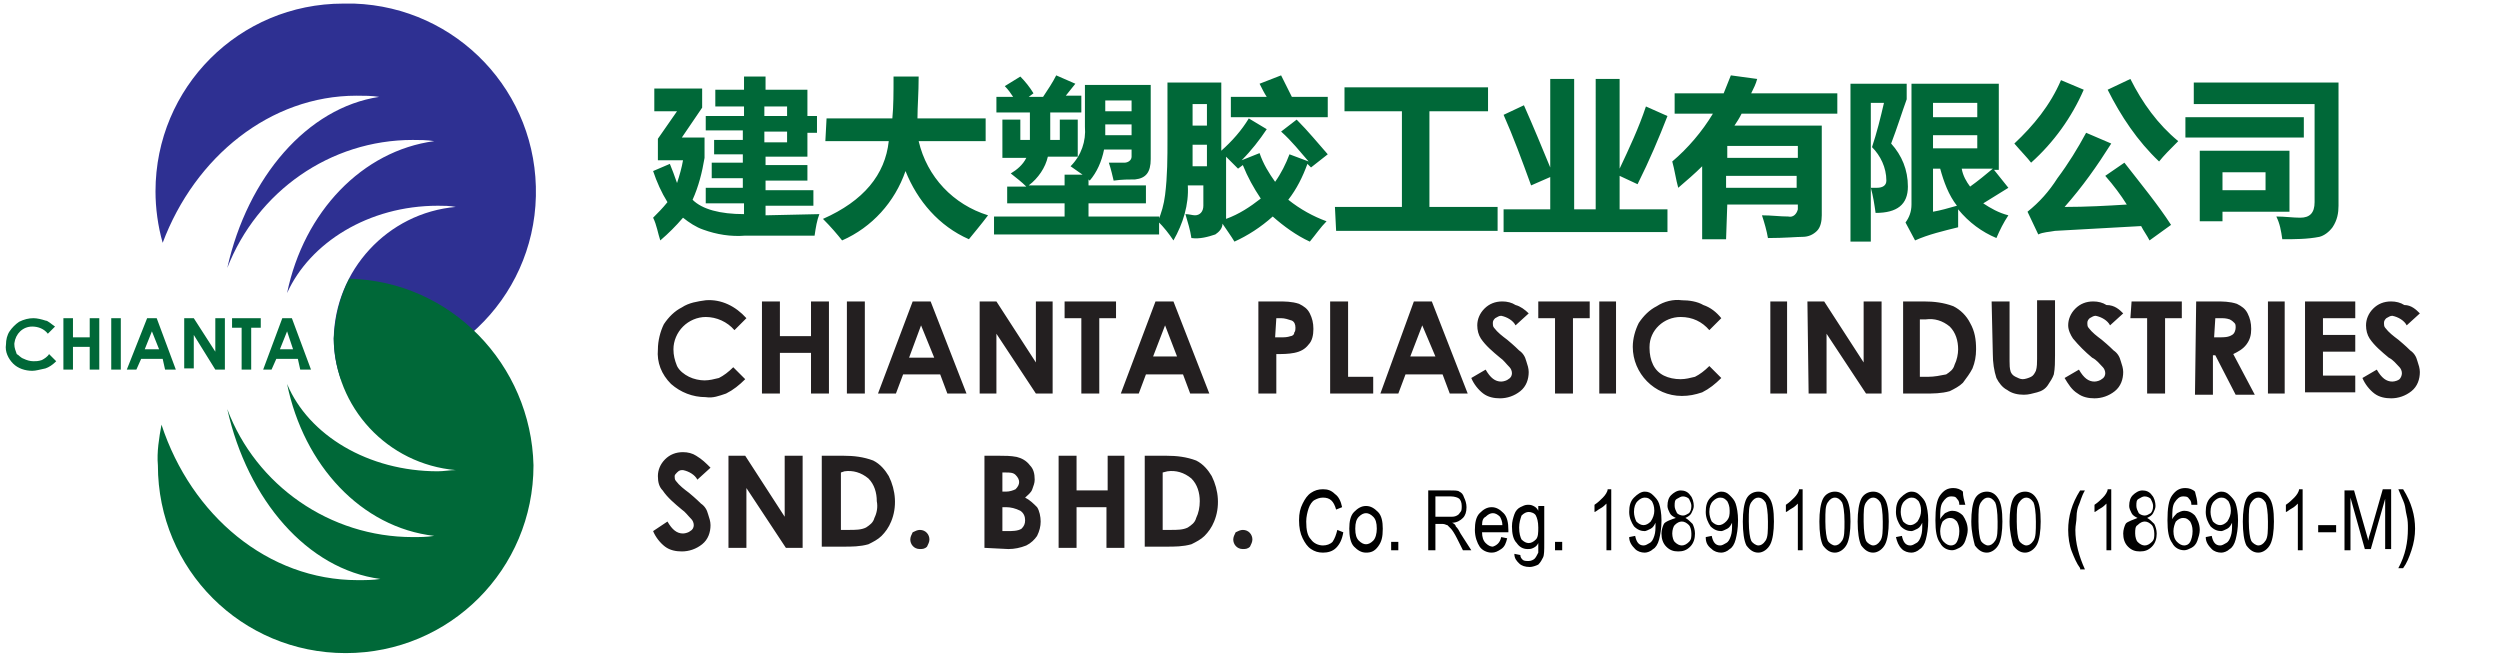
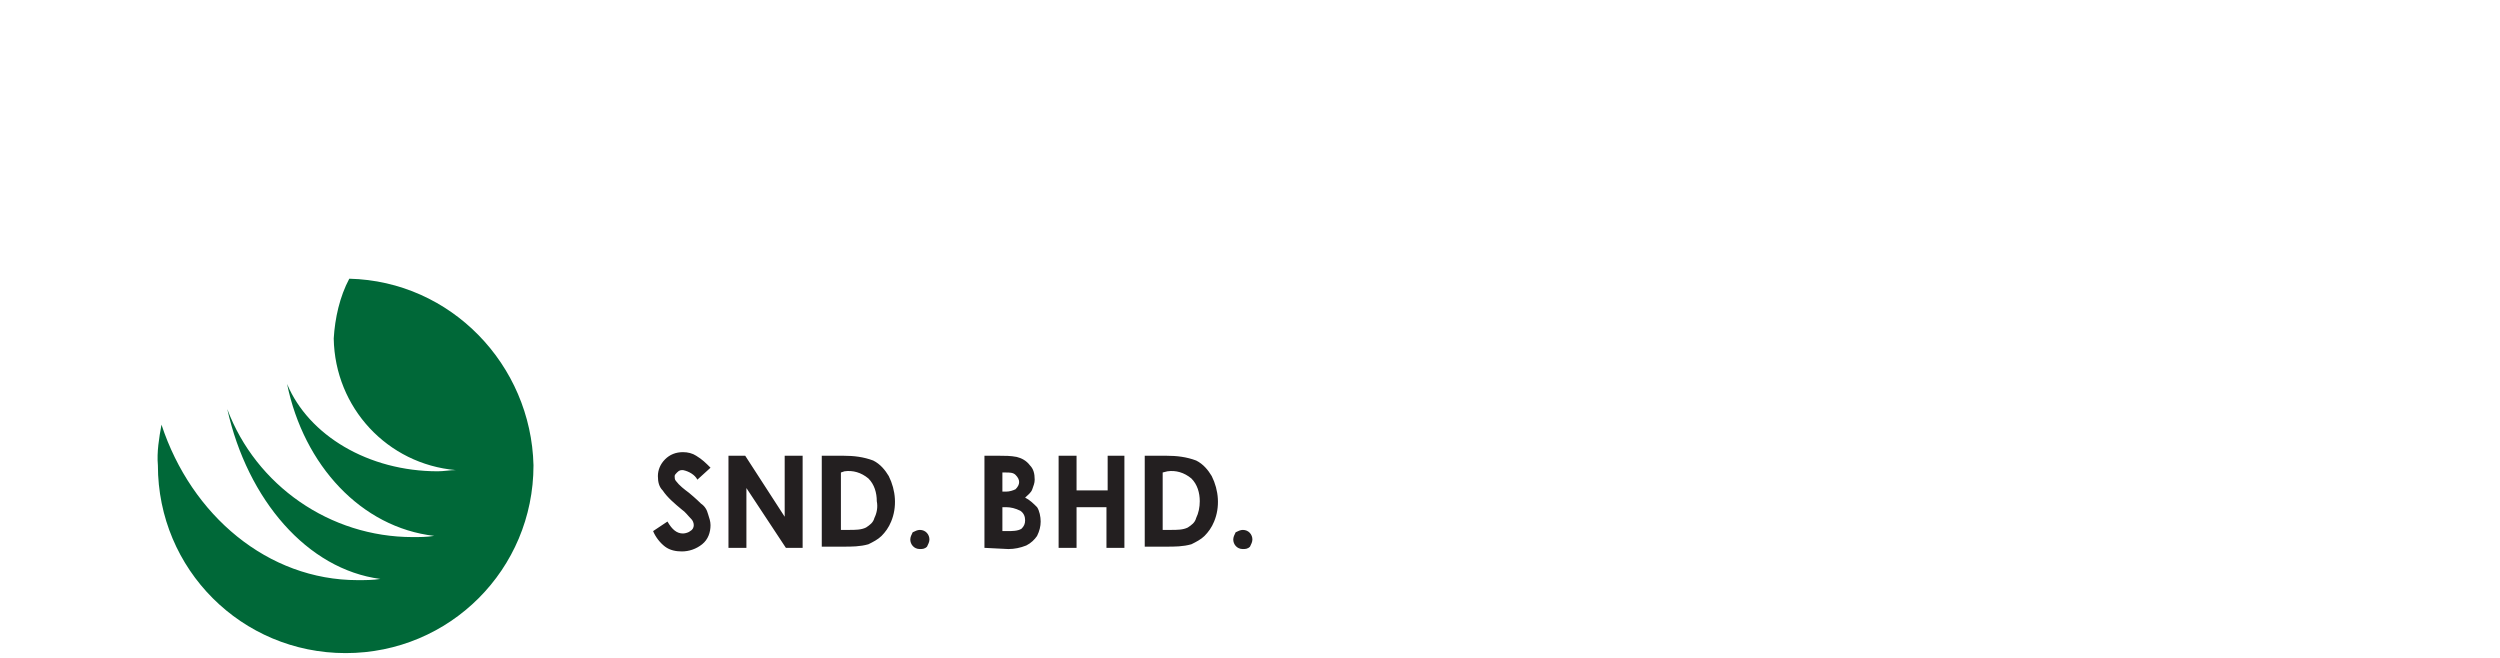
<svg xmlns="http://www.w3.org/2000/svg" version="1.1" id="Layer_1" x="0px" y="0px" viewBox="0 0 209 55" style="enable-background:new 0 0 209 55;" xml:space="preserve">
  <style type="text/css">
	.st0{fill:#231F20;}
	.st1{fill:#006838;}
	.st2{fill:#2E3092;}
</style>
  <g id="Chianta">
-     <path class="st0" d="M62.4,26.6l-1,1c-0.6-0.7-1.5-1.1-2.4-1.1c-0.7,0-1.4,0.3-1.9,0.8c-0.5,0.5-0.8,1.2-0.8,1.9   c0,0.5,0.1,0.9,0.3,1.4c0.2,0.4,0.6,0.7,1,0.9c0.4,0.2,0.9,0.3,1.3,0.3c0.4,0,0.8-0.1,1.2-0.2c0.4-0.2,0.8-0.5,1.2-0.9l1,1   c-0.5,0.5-1,0.9-1.6,1.2c-0.6,0.2-1.1,0.4-1.7,0.3c-1.1,0-2.1-0.4-2.9-1.1c-0.8-0.8-1.2-1.8-1.1-2.9c0-0.7,0.2-1.5,0.5-2.1   c0.4-0.6,0.9-1.1,1.5-1.4c0.6-0.4,1.3-0.5,2-0.6C60.3,25,61.5,25.6,62.4,26.6L62.4,26.6z M63.7,25.2h1.5v2.9h2.6v-2.9h1.5v7.7h-1.5   v-3.4h-2.6v3.4h-1.5V25.2z M70.8,25.2h1.5v7.7h-1.5V25.2z M76.3,25.2h1.5l3,7.7h-1.6l-0.6-1.6h-3.1l-0.6,1.6h-1.5L76.3,25.2z    M77,27.2l-1,2.7h2.1L77,27.2z M81.9,25.2h1.4l3.3,5.1v-5.1H88v7.7h-1.4l-3.3-5v5h-1.4V25.2z M89,25.2h4.3v1.4h-1.4v6.3h-1.5v-6.3   H89L89,25.2z M96.6,25.2h1.5l3,7.7h-1.6l-0.6-1.6h-3.1l-0.6,1.6h-1.5L96.6,25.2z M97.4,27.2l-1,2.6h2L97.4,27.2z M105.2,25.2h1.6   c0.6,0,1.2,0,1.8,0.2c0.4,0.2,0.7,0.4,0.9,0.8c0.2,0.4,0.3,0.8,0.3,1.3c0,0.5-0.1,1-0.4,1.3c-0.3,0.4-0.7,0.6-1.2,0.7   c-0.5,0.1-1,0.1-1.5,0.1v3.3h-1.5V25.2z M106.6,28.2h0.5c0.3,0,0.5,0,0.8-0.1c0.1,0,0.3-0.1,0.3-0.3c0.1-0.1,0.1-0.3,0.1-0.4   c0-0.3-0.1-0.5-0.3-0.6c-0.3-0.1-0.6-0.2-0.9-0.2h-0.4L106.6,28.2z M111.2,25.2h1.5v6.3h2.1v1.4h-3.6V25.2z M118.2,25.2h1.5l3,7.7   h-1.5l-0.6-1.6h-3.1l-0.6,1.6h-1.5L118.2,25.2z M118.9,27.2l-1,2.6h2.1L118.9,27.2z M127.8,26.2l-1.1,1c-0.2-0.4-0.7-0.7-1.2-0.8   c-0.2,0-0.3,0.1-0.5,0.2c-0.1,0.1-0.2,0.2-0.2,0.4c0,0.1,0,0.3,0.1,0.4c0.3,0.4,0.7,0.7,1.1,1c0.6,0.5,0.9,0.8,1,0.9   c0.3,0.2,0.5,0.5,0.6,0.9c0.1,0.3,0.2,0.6,0.2,0.9c0,0.6-0.2,1.2-0.7,1.6c-0.5,0.4-1.1,0.6-1.7,0.6c-0.5,0-1-0.1-1.4-0.4   c-0.4-0.3-0.8-0.8-1-1.3l1.2-0.7c0.4,0.7,0.8,1,1.3,1c0.2,0,0.5-0.1,0.6-0.2c0.2-0.1,0.3-0.3,0.3-0.5c0-0.2-0.1-0.4-0.2-0.5   c-0.3-0.3-0.5-0.6-0.8-0.8c-0.6-0.5-1.2-1-1.6-1.6c-0.2-0.3-0.3-0.7-0.3-1.1c0-0.5,0.2-1,0.6-1.4c0.4-0.4,0.9-0.6,1.5-0.6   c0.4,0,0.8,0.1,1.1,0.3C127.1,25.6,127.5,25.9,127.8,26.2L127.8,26.2z M128.6,25.2h4.3v1.4h-1.4v6.3H130v-6.3h-1.4L128.6,25.2z    M133.7,25.2h1.4v7.7h-1.4V25.2z M143.9,26.6l-1,1c-0.6-0.7-1.4-1.1-2.4-1.1c-1.4,0-2.6,1.1-2.6,2.5c0,0,0,0,0,0.1   c0,0.5,0.1,1,0.3,1.4c0.2,0.4,0.5,0.7,0.9,0.9c0.4,0.2,0.9,0.3,1.4,0.3c0.4,0,0.8-0.1,1.2-0.2c0.4-0.2,0.8-0.5,1.2-0.9l1,1   c-0.5,0.5-1,0.9-1.6,1.2c-0.6,0.2-1.1,0.3-1.7,0.3c-2.3,0-4.1-1.9-4.1-4.1c0-0.7,0.2-1.4,0.5-2c0.4-0.6,0.9-1.1,1.5-1.4   c0.6-0.4,1.4-0.6,2.1-0.5c0.6,0,1.3,0.1,1.8,0.4C143,25.7,143.5,26.1,143.9,26.6L143.9,26.6z M148,25.2h1.4v7.7h-1.4L148,25.2z    M151.1,25.2h1.4l3.3,5.1v-5.1h1.5v7.7H156l-3.3-5v5h-1.5L151.1,25.2z M159.1,25.2h1.7c0.9,0,1.7,0.1,2.5,0.4   c0.6,0.3,1.1,0.8,1.4,1.4c0.4,0.7,0.5,1.4,0.5,2.2c0,0.6-0.1,1.1-0.3,1.6c-0.2,0.4-0.5,0.8-0.8,1.2c-0.3,0.3-0.7,0.5-1.1,0.7   c-0.7,0.2-1.4,0.2-2.1,0.2h-1.8L159.1,25.2z M160.5,26.6v4.9h0.7c0.5,0,1-0.1,1.5-0.2c0.3-0.2,0.6-0.4,0.7-0.8   c0.2-0.4,0.3-0.9,0.3-1.3c0-0.7-0.2-1.4-0.7-1.9c-0.6-0.5-1.3-0.7-2-0.6H160.5z M166.5,25.2h1.5v5c0,0.3,0,0.6,0.1,0.9   c0.1,0.2,0.2,0.3,0.4,0.4c0.2,0.1,0.4,0.2,0.6,0.2c0.2,0,0.5-0.1,0.7-0.2c0.2-0.1,0.3-0.3,0.4-0.5c0.1-0.3,0.1-0.7,0.1-1v-4.9h1.5   v4.6c0,0.5,0,1.1-0.1,1.6c-0.1,0.3-0.3,0.6-0.5,0.9c-0.2,0.3-0.5,0.5-0.9,0.6c-0.4,0.1-0.7,0.2-1.1,0.2c-0.5,0-1-0.1-1.4-0.4   c-0.4-0.2-0.7-0.6-0.9-1c-0.2-0.6-0.3-1.3-0.3-2L166.5,25.2z M177.5,26.2l-1.1,1c-0.2-0.4-0.7-0.7-1.2-0.8c-0.2,0-0.3,0.1-0.5,0.2   c-0.1,0.1-0.2,0.2-0.2,0.4c0,0.1,0,0.3,0.1,0.4c0.3,0.4,0.7,0.7,1.1,1c0.6,0.5,0.9,0.8,1,0.9c0.3,0.2,0.5,0.5,0.6,0.9   c0.1,0.3,0.2,0.6,0.2,0.9c0,0.6-0.2,1.2-0.7,1.6c-0.5,0.4-1.1,0.6-1.7,0.6c-0.5,0-1-0.1-1.4-0.4c-0.5-0.3-0.8-0.8-1.1-1.3l1.2-0.7   c0.4,0.7,0.8,1,1.3,1c0.2,0,0.5-0.1,0.6-0.2c0.2-0.1,0.3-0.3,0.3-0.5c0-0.2-0.1-0.4-0.2-0.5c-0.3-0.3-0.5-0.6-0.9-0.8   c-0.6-0.5-1.1-1-1.6-1.6c-0.2-0.3-0.4-0.7-0.4-1.1c0-0.5,0.2-1,0.6-1.4c0.4-0.4,0.9-0.6,1.5-0.6c0.4,0,0.8,0.1,1.1,0.3   C176.8,25.5,177.2,25.9,177.5,26.2L177.5,26.2z M178.2,25.2h4.2v1.4h-1.4v6.3h-1.5v-6.3h-1.4L178.2,25.2z M183.6,25.2h1.6   c0.6,0,1.2,0,1.8,0.2c0.4,0.2,0.7,0.4,0.9,0.8c0.2,0.4,0.3,0.8,0.3,1.3c0,0.5-0.1,0.9-0.4,1.3c-0.3,0.4-0.7,0.6-1.1,0.8l1.8,3.4   h-1.6l-1.7-3.3H185v3.3h-1.5L183.6,25.2z M185.1,28.2h0.5c0.3,0,0.7,0,1-0.2c0.2-0.1,0.3-0.4,0.3-0.6c0-0.2,0-0.3-0.1-0.4   c-0.1-0.1-0.2-0.2-0.4-0.3c-0.3-0.1-0.5-0.1-0.8-0.1h-0.4L185.1,28.2z M189.6,25.2h1.4v7.7h-1.4V25.2z M192.7,25.2h4.2v1.4h-2.7V28   h2.7v1.4h-2.7v2h2.7v1.4h-4.2V25.2z M202.3,26.2l-1.1,1c-0.2-0.4-0.7-0.7-1.2-0.8c-0.2,0-0.3,0.1-0.5,0.2c-0.1,0.1-0.2,0.2-0.2,0.4   c0,0.1,0,0.3,0.1,0.4c0.3,0.4,0.7,0.7,1.1,1c0.6,0.5,0.9,0.8,1,0.9c0.3,0.2,0.5,0.5,0.6,0.9c0.1,0.3,0.2,0.6,0.2,0.9   c0,0.6-0.2,1.2-0.7,1.6c-0.5,0.4-1.1,0.6-1.7,0.6c-0.5,0-1-0.1-1.4-0.4c-0.4-0.3-0.8-0.8-1-1.3l1.2-0.7c0.4,0.7,0.8,1,1.3,1   c0.2,0,0.5-0.1,0.6-0.2c0.1-0.1,0.2-0.3,0.2-0.5c0-0.2-0.1-0.4-0.2-0.5c-0.3-0.3-0.5-0.6-0.9-0.8c-0.6-0.5-1.2-1-1.6-1.6   c-0.2-0.3-0.3-0.7-0.3-1.1c0-0.5,0.2-1,0.6-1.4c0.4-0.4,0.9-0.6,1.5-0.6c0.4,0,0.8,0.1,1.1,0.3C201.6,25.5,202,25.9,202.3,26.2   L202.3,26.2z" />
    <path class="st0" d="M59.4,39.1l-1.1,1c-0.2-0.4-0.7-0.7-1.2-0.8c-0.2,0-0.3,0-0.5,0.2c-0.1,0.1-0.2,0.2-0.2,0.3   c0,0.1,0,0.3,0.1,0.4c0.3,0.4,0.7,0.7,1.1,1c0.6,0.5,0.9,0.8,1,0.9c0.3,0.2,0.5,0.5,0.6,0.9c0.1,0.3,0.2,0.6,0.2,0.9   c0,0.6-0.2,1.2-0.7,1.6c-0.5,0.4-1.1,0.6-1.7,0.6c-0.5,0-1-0.1-1.4-0.4c-0.4-0.3-0.8-0.8-1-1.3l1.2-0.8c0.4,0.7,0.8,1,1.3,1   c0.2,0,0.5-0.1,0.6-0.2c0.2-0.1,0.3-0.3,0.3-0.5c0-0.2-0.1-0.4-0.2-0.5c-0.3-0.3-0.5-0.6-0.8-0.8c-0.6-0.5-1.2-1-1.6-1.6   c-0.3-0.3-0.4-0.7-0.4-1.2c0-0.5,0.2-1,0.6-1.4c0.4-0.4,0.9-0.6,1.5-0.6c0.4,0,0.8,0.1,1.1,0.3C58.7,38.4,59,38.7,59.4,39.1z    M60.9,38.1h1.4l3.3,5.1v-5.1h1.5v7.7h-1.4l-3.3-5v5h-1.5V38.1z M68.8,38.1h1.7c0.9,0,1.7,0.1,2.5,0.4c0.6,0.3,1,0.8,1.3,1.3   c0.6,1.2,0.7,2.6,0.2,3.8c-0.2,0.5-0.5,0.9-0.8,1.2c-0.3,0.3-0.7,0.5-1.1,0.7c-0.7,0.2-1.4,0.2-2.1,0.2h-1.8V38.1z M70.3,39.5v4.8   H71c0.5,0,1,0,1.4-0.2c0.3-0.2,0.6-0.4,0.7-0.8c0.2-0.4,0.3-0.9,0.2-1.4c0-0.7-0.2-1.4-0.7-1.9c-0.6-0.5-1.3-0.7-2-0.6L70.3,39.5z    M76.9,44.3c0.5,0,0.8,0.4,0.8,0.8c0,0.2-0.1,0.4-0.2,0.6c-0.2,0.2-0.4,0.2-0.6,0.2c-0.5,0-0.8-0.4-0.8-0.8c0-0.2,0.1-0.4,0.2-0.6   C76.5,44.4,76.7,44.3,76.9,44.3L76.9,44.3z M82.3,45.8v-7.7h1.2c0.5,0,1,0,1.5,0.1c0.4,0.1,0.8,0.3,1.1,0.7   c0.3,0.3,0.4,0.7,0.4,1.2c0,0.3-0.1,0.5-0.2,0.8c-0.1,0.3-0.4,0.5-0.6,0.7c0.4,0.2,0.7,0.5,1,0.8c0.2,0.3,0.3,0.8,0.3,1.2   c0,0.4-0.1,0.8-0.3,1.2c-0.2,0.3-0.5,0.6-0.9,0.8c-0.5,0.2-1,0.3-1.5,0.3L82.3,45.8z M83.8,39.5v1.6h0.3c0.3,0,0.6-0.1,0.8-0.2   c0.2-0.2,0.3-0.4,0.3-0.6c0-0.2-0.1-0.4-0.3-0.6c-0.2-0.2-0.5-0.2-0.8-0.2H83.8z M83.8,42.4v2h0.4c0.4,0,0.9,0,1.2-0.2   c0.2-0.2,0.3-0.4,0.3-0.7c0-0.3-0.1-0.6-0.4-0.8c-0.4-0.2-0.8-0.3-1.2-0.3L83.8,42.4z M88.5,38.1H90V41h2.6v-2.9H94v7.7h-1.5v-3.4   H90v3.4h-1.5V38.1z M95.8,38.1h1.7c0.9,0,1.7,0.1,2.5,0.4c0.6,0.3,1,0.8,1.3,1.3c0.6,1.2,0.7,2.6,0.2,3.8c-0.2,0.5-0.5,0.9-0.8,1.2   c-0.3,0.3-0.7,0.5-1.1,0.7c-0.7,0.2-1.4,0.2-2.1,0.2h-1.8V38.1z M97.2,39.5v4.8h0.7c0.5,0,1,0,1.4-0.2c0.3-0.2,0.6-0.4,0.7-0.8   c0.2-0.4,0.3-0.9,0.3-1.4c0-0.7-0.2-1.4-0.7-1.9c-0.6-0.5-1.3-0.7-2-0.6L97.2,39.5z M103.9,44.3c0.5,0,0.8,0.4,0.8,0.8   c0,0.2-0.1,0.4-0.2,0.6c-0.2,0.2-0.4,0.2-0.6,0.2c-0.5,0-0.8-0.4-0.8-0.8c0-0.2,0.1-0.4,0.2-0.6C103.5,44.4,103.7,44.3,103.9,44.3   L103.9,44.3z" />
-     <path d="M111.8,44.3l0.5,0.2c-0.1,0.6-0.3,1-0.6,1.3c-0.3,0.3-0.7,0.4-1.1,0.4c-0.4,0-0.7-0.1-1-0.3c-0.3-0.2-0.5-0.5-0.7-0.9   c-0.2-0.4-0.3-0.9-0.3-1.5c0-0.6,0.1-1,0.3-1.4c0.2-0.4,0.4-0.7,0.7-0.9c0.3-0.2,0.6-0.3,1-0.3c0.4,0,0.7,0.1,1,0.4   c0.3,0.2,0.5,0.6,0.6,1.1l-0.5,0.2c-0.2-0.7-0.5-1-1.1-1c-0.3,0-0.5,0.1-0.7,0.2c-0.2,0.1-0.4,0.4-0.5,0.7   c-0.1,0.3-0.2,0.7-0.2,1.1c0,0.7,0.1,1.2,0.4,1.5c0.2,0.3,0.6,0.5,1,0.5c0.3,0,0.6-0.1,0.8-0.3C111.6,45,111.7,44.7,111.8,44.3z    M112.8,44.2c0-0.6,0.1-1.1,0.4-1.4c0.3-0.3,0.6-0.5,1-0.5c0.4,0,0.7,0.2,1,0.5s0.4,0.8,0.4,1.4c0,0.7-0.1,1.1-0.4,1.5   s-0.6,0.5-1,0.5c-0.4,0-0.7-0.2-1-0.5S112.8,44.8,112.8,44.2z M113.3,44.2c0,0.5,0.1,0.8,0.3,1c0.2,0.2,0.4,0.3,0.6,0.3   c0.2,0,0.4-0.1,0.6-0.3s0.3-0.6,0.3-1c0-0.5-0.1-0.8-0.3-1c-0.2-0.2-0.4-0.3-0.6-0.3c-0.2,0-0.4,0.1-0.6,0.3S113.3,43.7,113.3,44.2   z M116.3,46v-0.7h0.6V46H116.3z M119.4,46v-5h1.8c0.4,0,0.7,0,0.8,0.1c0.2,0.1,0.3,0.2,0.4,0.5c0.1,0.2,0.2,0.5,0.2,0.8   c0,0.4-0.1,0.7-0.3,0.9c-0.2,0.2-0.5,0.4-0.9,0.4c0.2,0.1,0.3,0.2,0.3,0.3c0.2,0.2,0.3,0.4,0.4,0.6L123,46h-0.7l-0.5-1   c-0.2-0.4-0.4-0.7-0.5-0.8c-0.1-0.1-0.2-0.2-0.3-0.3c-0.1,0-0.2-0.1-0.4-0.1H120V46H119.4z M120,43.2h1.2c0.3,0,0.4,0,0.6-0.1   s0.2-0.2,0.3-0.3c0.1-0.1,0.1-0.3,0.1-0.5c0-0.3-0.1-0.5-0.2-0.6c-0.1-0.1-0.4-0.2-0.7-0.2H120V43.2z M125.5,44.9l0.5,0.1   c-0.1,0.4-0.2,0.7-0.5,0.9s-0.5,0.3-0.8,0.3c-0.4,0-0.8-0.2-1-0.5s-0.4-0.8-0.4-1.4c0-0.6,0.1-1.1,0.4-1.4c0.3-0.3,0.6-0.5,1-0.5   c0.4,0,0.7,0.2,1,0.5s0.4,0.8,0.4,1.4l0,0.2h-2.2c0,0.4,0.1,0.7,0.3,0.9c0.2,0.2,0.4,0.3,0.6,0.3C125.1,45.6,125.4,45.4,125.5,44.9   z M123.9,43.9h1.7c0-0.3-0.1-0.5-0.2-0.7c-0.2-0.2-0.4-0.3-0.6-0.3c-0.2,0-0.4,0.1-0.6,0.3C124,43.3,123.9,43.5,123.9,43.9z    M126.6,46.3l0.5,0.1c0,0.2,0.1,0.3,0.2,0.4c0.1,0.1,0.3,0.1,0.5,0.1c0.2,0,0.4-0.1,0.5-0.2c0.1-0.1,0.2-0.3,0.3-0.5   c0-0.1,0-0.4,0-0.8c-0.1,0.2-0.2,0.3-0.4,0.4s-0.3,0.1-0.5,0.1c-0.4,0-0.7-0.2-0.9-0.5c-0.3-0.3-0.4-0.8-0.4-1.4   c0-0.4,0.1-0.7,0.2-1c0.1-0.3,0.3-0.5,0.5-0.6s0.4-0.2,0.6-0.2c0.2,0,0.3,0,0.5,0.1s0.3,0.2,0.4,0.4v-0.4h0.5v3.1   c0,0.6,0,1-0.1,1.2s-0.2,0.4-0.4,0.6c-0.2,0.1-0.5,0.2-0.7,0.2c-0.4,0-0.7-0.1-0.9-0.3S126.6,46.7,126.6,46.3z M127,44.1   c0,0.5,0.1,0.8,0.2,1c0.2,0.2,0.4,0.3,0.6,0.3s0.4-0.1,0.6-0.3s0.2-0.6,0.2-1c0-0.5-0.1-0.8-0.2-1s-0.4-0.3-0.6-0.3   c-0.2,0-0.4,0.1-0.6,0.3C127.1,43.4,127,43.7,127,44.1z M130,46v-0.7h0.6V46H130z M134.8,46h-0.5v-3.9c-0.1,0.1-0.3,0.3-0.5,0.4   s-0.4,0.3-0.5,0.3v-0.6c0.3-0.2,0.5-0.4,0.7-0.6c0.2-0.2,0.4-0.5,0.4-0.7h0.3V46z M136.2,44.9l0.5-0.1c0.1,0.5,0.3,0.8,0.7,0.8   c0.2,0,0.3-0.1,0.5-0.2s0.3-0.3,0.4-0.6s0.1-0.6,0.1-1v-0.1c-0.1,0.2-0.2,0.4-0.4,0.5c-0.2,0.1-0.4,0.2-0.5,0.2   c-0.3,0-0.6-0.1-0.9-0.4c-0.2-0.3-0.4-0.7-0.4-1.2c0-0.5,0.1-0.9,0.4-1.2s0.6-0.5,0.9-0.5c0.3,0,0.5,0.1,0.7,0.3   c0.2,0.2,0.4,0.4,0.5,0.7c0.1,0.3,0.2,0.8,0.2,1.4c0,0.7-0.1,1.2-0.2,1.6c-0.1,0.4-0.3,0.7-0.5,0.8c-0.2,0.2-0.5,0.3-0.7,0.3   c-0.3,0-0.6-0.1-0.8-0.3C136.4,45.6,136.2,45.3,136.2,44.9z M138.3,42.7c0-0.4-0.1-0.6-0.2-0.8c-0.2-0.2-0.3-0.3-0.6-0.3   c-0.2,0-0.4,0.1-0.6,0.3c-0.2,0.2-0.3,0.5-0.3,0.9c0,0.3,0.1,0.6,0.2,0.8c0.2,0.2,0.4,0.3,0.6,0.3c0.2,0,0.4-0.1,0.6-0.3   C138.2,43.3,138.3,43,138.3,42.7z M140.1,43.3c-0.2-0.1-0.4-0.2-0.5-0.4c-0.1-0.2-0.2-0.4-0.2-0.6c0-0.4,0.1-0.7,0.3-0.9   s0.5-0.4,0.8-0.4c0.3,0,0.6,0.1,0.8,0.4c0.2,0.2,0.3,0.6,0.3,0.9c0,0.2-0.1,0.4-0.2,0.6c-0.1,0.2-0.3,0.3-0.5,0.4   c0.2,0.1,0.4,0.3,0.6,0.5c0.1,0.2,0.2,0.5,0.2,0.8c0,0.4-0.1,0.8-0.4,1.1c-0.3,0.3-0.6,0.4-1,0.4c-0.4,0-0.7-0.1-1-0.4   c-0.3-0.3-0.4-0.7-0.4-1.1c0-0.3,0.1-0.6,0.2-0.8S139.8,43.4,140.1,43.3z M139.8,44.6c0,0.3,0.1,0.6,0.2,0.7   c0.2,0.2,0.4,0.3,0.6,0.3c0.2,0,0.4-0.1,0.6-0.3c0.2-0.2,0.2-0.4,0.2-0.7c0-0.3-0.1-0.6-0.2-0.7c-0.2-0.2-0.4-0.3-0.6-0.3   c-0.2,0-0.4,0.1-0.6,0.3C139.9,44,139.8,44.3,139.8,44.6z M140,42.3c0,0.2,0.1,0.4,0.2,0.6c0.1,0.1,0.3,0.2,0.5,0.2   c0.2,0,0.3-0.1,0.5-0.2c0.1-0.1,0.2-0.3,0.2-0.6c0-0.2-0.1-0.4-0.2-0.6c-0.1-0.1-0.3-0.2-0.5-0.2s-0.3,0.1-0.5,0.2S140,42,140,42.3   z M142.6,44.9l0.5-0.1c0.1,0.5,0.3,0.8,0.7,0.8c0.2,0,0.3-0.1,0.5-0.2s0.3-0.3,0.4-0.6s0.1-0.6,0.1-1v-0.1   c-0.1,0.2-0.2,0.4-0.4,0.5c-0.2,0.1-0.4,0.2-0.5,0.2c-0.3,0-0.6-0.1-0.9-0.4c-0.2-0.3-0.4-0.7-0.4-1.2c0-0.5,0.1-0.9,0.4-1.2   s0.6-0.5,0.9-0.5c0.3,0,0.5,0.1,0.7,0.3c0.2,0.2,0.4,0.4,0.5,0.7c0.1,0.3,0.2,0.8,0.2,1.4c0,0.7-0.1,1.2-0.2,1.6   c-0.1,0.4-0.3,0.7-0.5,0.8c-0.2,0.2-0.5,0.3-0.7,0.3c-0.3,0-0.6-0.1-0.8-0.3C142.7,45.6,142.6,45.3,142.6,44.9z M144.6,42.7   c0-0.4-0.1-0.6-0.2-0.8c-0.2-0.2-0.3-0.3-0.6-0.3c-0.2,0-0.4,0.1-0.6,0.3c-0.2,0.2-0.3,0.5-0.3,0.9c0,0.3,0.1,0.6,0.2,0.8   c0.2,0.2,0.4,0.3,0.6,0.3c0.2,0,0.4-0.1,0.6-0.3C144.6,43.3,144.6,43,144.6,42.7z M145.7,43.6c0-0.8,0.1-1.5,0.3-1.9s0.6-0.6,1-0.6   c0.4,0,0.7,0.2,0.9,0.5c0.3,0.4,0.4,1.1,0.4,2c0,0.8-0.1,1.5-0.3,1.9c-0.2,0.4-0.6,0.7-1,0.7c-0.4,0-0.7-0.2-1-0.6   C145.8,45.2,145.7,44.5,145.7,43.6z M146.2,43.6c0,0.8,0.1,1.4,0.2,1.6s0.4,0.4,0.6,0.4c0.2,0,0.4-0.1,0.6-0.4   c0.2-0.3,0.2-0.8,0.2-1.6c0-0.8-0.1-1.4-0.2-1.6c-0.2-0.3-0.4-0.4-0.6-0.4c-0.2,0-0.4,0.1-0.6,0.4S146.2,42.7,146.2,43.6z    M150.8,46h-0.5v-3.9c-0.1,0.1-0.3,0.3-0.5,0.4s-0.4,0.3-0.5,0.3v-0.6c0.3-0.2,0.5-0.4,0.7-0.6c0.2-0.2,0.4-0.5,0.4-0.7h0.3V46z    M152.1,43.6c0-0.8,0.1-1.5,0.3-1.9s0.6-0.6,1-0.6c0.4,0,0.7,0.2,0.9,0.5c0.3,0.4,0.4,1.1,0.4,2c0,0.8-0.1,1.5-0.3,1.9   c-0.2,0.4-0.6,0.7-1,0.7c-0.4,0-0.7-0.2-1-0.6C152.2,45.2,152.1,44.5,152.1,43.6z M152.6,43.6c0,0.8,0.1,1.4,0.2,1.6   s0.4,0.4,0.6,0.4c0.2,0,0.4-0.1,0.6-0.4c0.2-0.3,0.2-0.8,0.2-1.6c0-0.8-0.1-1.4-0.2-1.6c-0.2-0.3-0.4-0.4-0.6-0.4   c-0.2,0-0.4,0.1-0.6,0.4S152.6,42.7,152.6,43.6z M155.3,43.6c0-0.8,0.1-1.5,0.3-1.9s0.6-0.6,1-0.6c0.4,0,0.7,0.2,0.9,0.5   c0.3,0.4,0.4,1.1,0.4,2c0,0.8-0.1,1.5-0.3,1.9c-0.2,0.4-0.6,0.7-1,0.7c-0.4,0-0.7-0.2-1-0.6C155.4,45.2,155.3,44.5,155.3,43.6z    M155.8,43.6c0,0.8,0.1,1.4,0.2,1.6s0.4,0.4,0.6,0.4c0.2,0,0.4-0.1,0.6-0.4c0.2-0.3,0.2-0.8,0.2-1.6c0-0.8-0.1-1.4-0.2-1.6   c-0.2-0.3-0.4-0.4-0.6-0.4c-0.2,0-0.4,0.1-0.6,0.4S155.8,42.7,155.8,43.6z M158.5,44.9l0.5-0.1c0.1,0.5,0.3,0.8,0.7,0.8   c0.2,0,0.3-0.1,0.5-0.2s0.3-0.3,0.4-0.6s0.1-0.6,0.1-1v-0.1c-0.1,0.2-0.2,0.4-0.4,0.5c-0.2,0.1-0.4,0.2-0.5,0.2   c-0.3,0-0.6-0.1-0.9-0.4c-0.2-0.3-0.4-0.7-0.4-1.2c0-0.5,0.1-0.9,0.4-1.2s0.6-0.5,0.9-0.5c0.3,0,0.5,0.1,0.7,0.3   c0.2,0.2,0.4,0.4,0.5,0.7c0.1,0.3,0.2,0.8,0.2,1.4c0,0.7-0.1,1.2-0.2,1.6c-0.1,0.4-0.3,0.7-0.5,0.8c-0.2,0.2-0.5,0.3-0.7,0.3   c-0.3,0-0.6-0.1-0.8-0.3C158.7,45.6,158.6,45.3,158.5,44.9z M160.6,42.7c0-0.4-0.1-0.6-0.2-0.8c-0.2-0.2-0.3-0.3-0.6-0.3   c-0.2,0-0.4,0.1-0.6,0.3c-0.2,0.2-0.3,0.5-0.3,0.9c0,0.3,0.1,0.6,0.2,0.8c0.2,0.2,0.4,0.3,0.6,0.3c0.2,0,0.4-0.1,0.6-0.3   C160.5,43.3,160.6,43,160.6,42.7z M164.3,42.2l-0.5,0c0-0.3-0.1-0.4-0.2-0.5c-0.1-0.2-0.3-0.2-0.5-0.2c-0.3,0-0.5,0.2-0.7,0.5   c-0.2,0.3-0.2,0.8-0.2,1.4c0.1-0.2,0.3-0.4,0.4-0.5c0.2-0.1,0.4-0.2,0.6-0.2c0.3,0,0.6,0.1,0.9,0.4c0.2,0.3,0.4,0.7,0.4,1.2   c0,0.3-0.1,0.6-0.2,0.9s-0.3,0.5-0.5,0.6s-0.4,0.2-0.6,0.2c-0.4,0-0.8-0.2-1-0.6c-0.3-0.4-0.4-1-0.4-1.9c0-1,0.1-1.7,0.4-2.1   s0.6-0.6,1.1-0.6c0.3,0,0.6,0.1,0.8,0.3C164.1,41.5,164.2,41.8,164.3,42.2z M162.2,44.4c0,0.4,0.1,0.7,0.3,0.9   c0.2,0.2,0.4,0.3,0.6,0.3c0.2,0,0.4-0.1,0.5-0.3s0.2-0.5,0.2-0.9c0-0.4-0.1-0.6-0.2-0.8c-0.2-0.2-0.3-0.3-0.6-0.3   c-0.2,0-0.4,0.1-0.6,0.3C162.3,43.8,162.2,44.1,162.2,44.4z M164.8,43.6c0-0.8,0.1-1.5,0.3-1.9s0.6-0.6,1-0.6   c0.4,0,0.7,0.2,0.9,0.5c0.3,0.4,0.4,1.1,0.4,2c0,0.8-0.1,1.5-0.3,1.9c-0.2,0.4-0.6,0.7-1,0.7c-0.4,0-0.7-0.2-1-0.6   C165,45.2,164.8,44.5,164.8,43.6z M165.4,43.6c0,0.8,0.1,1.4,0.2,1.6s0.4,0.4,0.6,0.4c0.2,0,0.4-0.1,0.6-0.4   c0.2-0.3,0.2-0.8,0.2-1.6c0-0.8-0.1-1.4-0.2-1.6c-0.2-0.3-0.4-0.4-0.6-0.4c-0.2,0-0.4,0.1-0.6,0.4S165.4,42.7,165.4,43.6z    M168,43.6c0-0.8,0.1-1.5,0.3-1.9s0.6-0.6,1-0.6c0.4,0,0.7,0.2,0.9,0.5c0.3,0.4,0.4,1.1,0.4,2c0,0.8-0.1,1.5-0.3,1.9   c-0.2,0.4-0.6,0.7-1,0.7c-0.4,0-0.7-0.2-1-0.6C168.2,45.2,168,44.5,168,43.6z M168.6,43.6c0,0.8,0.1,1.4,0.2,1.6s0.4,0.4,0.6,0.4   c0.2,0,0.4-0.1,0.6-0.4c0.2-0.3,0.2-0.8,0.2-1.6c0-0.8-0.1-1.4-0.2-1.6c-0.2-0.3-0.4-0.4-0.6-0.4c-0.2,0-0.4,0.1-0.6,0.4   S168.6,42.7,168.6,43.6z M173.9,47.5c-0.3-0.4-0.5-0.9-0.7-1.4s-0.3-1.2-0.3-1.8c0-1.1,0.3-2.2,1-3.3h0.4c-0.3,0.5-0.4,1-0.5,1.2   s-0.2,0.6-0.2,1s-0.1,0.7-0.1,1.1c0,1.1,0.3,2.2,0.8,3.3H173.9z M176.6,46h-0.5v-3.9c-0.1,0.1-0.3,0.3-0.5,0.4s-0.4,0.3-0.5,0.3   v-0.6c0.3-0.2,0.5-0.4,0.7-0.6c0.2-0.2,0.4-0.5,0.4-0.7h0.3V46z M178.7,43.3c-0.2-0.1-0.4-0.2-0.5-0.4c-0.1-0.2-0.2-0.4-0.2-0.6   c0-0.4,0.1-0.7,0.3-0.9s0.5-0.4,0.8-0.4c0.3,0,0.6,0.1,0.8,0.4c0.2,0.2,0.3,0.6,0.3,0.9c0,0.2-0.1,0.4-0.2,0.6   c-0.1,0.2-0.3,0.3-0.5,0.4c0.2,0.1,0.4,0.3,0.6,0.5c0.1,0.2,0.2,0.5,0.2,0.8c0,0.4-0.1,0.8-0.4,1.1c-0.3,0.3-0.6,0.4-1,0.4   c-0.4,0-0.7-0.1-1-0.4c-0.3-0.3-0.4-0.7-0.4-1.1c0-0.3,0.1-0.6,0.2-0.8S178.5,43.4,178.7,43.3z M178.5,44.6c0,0.3,0.1,0.6,0.2,0.7   c0.2,0.2,0.4,0.3,0.6,0.3c0.2,0,0.4-0.1,0.6-0.3c0.2-0.2,0.2-0.4,0.2-0.7c0-0.3-0.1-0.6-0.2-0.7c-0.2-0.2-0.4-0.3-0.6-0.3   c-0.2,0-0.4,0.1-0.6,0.3C178.5,44,178.5,44.3,178.5,44.6z M178.6,42.3c0,0.2,0.1,0.4,0.2,0.6c0.1,0.1,0.3,0.2,0.5,0.2   c0.2,0,0.3-0.1,0.5-0.2c0.1-0.1,0.2-0.3,0.2-0.6c0-0.2-0.1-0.4-0.2-0.6c-0.1-0.1-0.3-0.2-0.5-0.2s-0.3,0.1-0.5,0.2   S178.6,42,178.6,42.3z M183.7,42.2l-0.5,0c0-0.3-0.1-0.4-0.2-0.5c-0.1-0.2-0.3-0.2-0.5-0.2c-0.3,0-0.5,0.2-0.7,0.5   c-0.2,0.3-0.2,0.8-0.2,1.4c0.1-0.2,0.3-0.4,0.4-0.5c0.2-0.1,0.4-0.2,0.6-0.2c0.3,0,0.6,0.1,0.9,0.4c0.2,0.3,0.4,0.7,0.4,1.2   c0,0.3-0.1,0.6-0.2,0.9s-0.3,0.5-0.5,0.6s-0.4,0.2-0.6,0.2c-0.4,0-0.8-0.2-1-0.6c-0.3-0.4-0.4-1-0.4-1.9c0-1,0.1-1.7,0.4-2.1   s0.6-0.6,1.1-0.6c0.3,0,0.6,0.1,0.8,0.3C183.6,41.5,183.7,41.8,183.7,42.2z M181.7,44.4c0,0.4,0.1,0.7,0.3,0.9   c0.2,0.2,0.4,0.3,0.6,0.3c0.2,0,0.4-0.1,0.5-0.3s0.2-0.5,0.2-0.9c0-0.4-0.1-0.6-0.2-0.8c-0.2-0.2-0.3-0.3-0.6-0.3   c-0.2,0-0.4,0.1-0.6,0.3C181.8,43.8,181.7,44.1,181.7,44.4z M184.4,44.9l0.5-0.1c0.1,0.5,0.3,0.8,0.7,0.8c0.2,0,0.3-0.1,0.5-0.2   s0.3-0.3,0.4-0.6s0.1-0.6,0.1-1v-0.1c-0.1,0.2-0.2,0.4-0.4,0.5c-0.2,0.1-0.4,0.2-0.5,0.2c-0.3,0-0.6-0.1-0.9-0.4   c-0.2-0.3-0.4-0.7-0.4-1.2c0-0.5,0.1-0.9,0.4-1.2s0.6-0.5,0.9-0.5c0.3,0,0.5,0.1,0.7,0.3c0.2,0.2,0.4,0.4,0.5,0.7   c0.1,0.3,0.2,0.8,0.2,1.4c0,0.7-0.1,1.2-0.2,1.6c-0.1,0.4-0.3,0.7-0.5,0.8c-0.2,0.2-0.5,0.3-0.7,0.3c-0.3,0-0.6-0.1-0.8-0.3   C184.6,45.6,184.4,45.3,184.4,44.9z M186.5,42.7c0-0.4-0.1-0.6-0.2-0.8c-0.2-0.2-0.3-0.3-0.6-0.3c-0.2,0-0.4,0.1-0.6,0.3   c-0.2,0.2-0.3,0.5-0.3,0.9c0,0.3,0.1,0.6,0.2,0.8c0.2,0.2,0.4,0.3,0.6,0.3c0.2,0,0.4-0.1,0.6-0.3C186.4,43.3,186.5,43,186.5,42.7z    M187.5,43.6c0-0.8,0.1-1.5,0.3-1.9s0.6-0.6,1-0.6c0.4,0,0.7,0.2,0.9,0.5c0.3,0.4,0.4,1.1,0.4,2c0,0.8-0.1,1.5-0.3,1.9   c-0.2,0.4-0.6,0.7-1,0.7c-0.4,0-0.7-0.2-1-0.6C187.6,45.2,187.5,44.5,187.5,43.6z M188,43.6c0,0.8,0.1,1.4,0.2,1.6s0.4,0.4,0.6,0.4   c0.2,0,0.4-0.1,0.6-0.4c0.2-0.3,0.2-0.8,0.2-1.6c0-0.8-0.1-1.4-0.2-1.6c-0.2-0.3-0.4-0.4-0.6-0.4c-0.2,0-0.4,0.1-0.6,0.4   S188,42.7,188,43.6z M192.6,46h-0.5v-3.9c-0.1,0.1-0.3,0.3-0.5,0.4s-0.4,0.3-0.5,0.3v-0.6c0.3-0.2,0.5-0.4,0.7-0.6   c0.2-0.2,0.4-0.5,0.4-0.7h0.3V46z M193.8,44.5v-0.6h1.5v0.6H193.8z M196,46v-5h0.8l1,3.5l0.2,0.7c0-0.2,0.1-0.5,0.2-0.8l1-3.5h0.7   v5h-0.5v-4.2l-1.2,4.2h-0.5l-1.2-4.3V46H196z M200.9,47.5h-0.4c0.6-1.1,0.8-2.2,0.8-3.3c0-0.4,0-0.7-0.1-1.1s-0.1-0.7-0.2-1   s-0.3-0.7-0.5-1.2h0.4c0.7,1.1,1,2.2,1,3.3c0,0.6-0.1,1.2-0.3,1.8S201.2,47.1,200.9,47.5z" />
-     <path class="st1" d="M55.2,20.1c-0.2-0.6-0.3-1.3-0.6-1.9c0.4-0.4,0.8-0.8,1.2-1.3c-0.5-0.8-0.9-1.7-1.2-2.6l1.4-0.6   c0.2,0.5,0.4,1,0.6,1.6c0.2-0.6,0.4-1.3,0.5-1.9h-2.1v-1.8l1.6-2.3h-1.9V7.4h4V9L57,11.5h1.9v1.7c-0.2,1.2-0.5,2.4-1,3.5   c0.8,0.8,2.3,1.2,4.3,1.2v-0.9H59v-1.3h3.1v-0.8h-2.6v-1.3h2.6v-0.7h-2.4v-1.2h2.4v-0.8H59V9.7h3.2V8.9h-2.4V7.5h2.4V6.4h1.8v1.1   h3.5v2.2h0.8v1.4h-0.8v2h-3.5v0.7h3.5v1.3h-3.5v0.8h4v1.3h-4V18l4.5-0.1c-0.2,0.5-0.3,1.1-0.4,1.8h-5.8c-1.2,0.1-2.4-0.1-3.5-0.5   c-0.6-0.2-1.2-0.6-1.7-1C56.5,18.9,55.9,19.5,55.2,20.1z M65.8,8.9h-1.9v0.8h1.9V8.9z M63.9,11.9h1.9V11h-1.9L63.9,11.9z M69.1,9.9   h5.5c0.1-1,0.1-2.2,0.1-3.5h2.1c0,1.4-0.1,2.5-0.1,3.5h5.7v1.9h-5.6c0.7,3,2.9,5.3,5.8,6.2c-0.6,0.8-1.2,1.5-1.6,2   c-2.5-1.1-4.3-3.2-5.3-5.7c-0.9,2.6-2.8,4.7-5.3,5.8c-0.4-0.5-0.9-1.1-1.6-1.8c3.4-1.5,5.2-3.7,5.5-6.5h-5.3L69.1,9.9z M88.3,6.3   l1.6,0.7l-0.8,1h1.3v1.4h-2.6c0,1.4,0,2.1,0,2.3h0.8V10h1.5v3.1h-2.5c-0.2,0.9-0.8,1.8-1.6,2.4h3v-0.9h1.5c-0.3-0.2-0.7-0.5-1-0.7   c0.9-0.9,1.3-2.1,1.2-3.3V7.1h5.5v6.2c0,1.1-0.4,1.6-1.3,1.7c-0.5,0-1.1,0-1.8,0.1c-0.1-0.4-0.2-0.9-0.4-1.5c0.3,0,0.8,0,1.3,0   c0.3,0,0.6-0.2,0.6-0.5c0-0.1,0-0.1,0-0.2v-0.4h-2.3c-0.2,1-0.6,1.9-1.2,2.6L91,15v0.5h4.8V17H91v1.1h5.9v1.5H83.1v-1.5H89V17h-4.8   v-1.4h1.6c-0.4-0.4-0.8-0.7-1.3-1.1c0.5-0.3,1-0.7,1.3-1.3h-2V10h1.5v1.7h0.8c0-0.1,0-0.8,0-2.3h-2.8V8.1h1.4   c-0.2-0.3-0.4-0.6-0.7-0.9l1.3-0.8c0.4,0.4,0.8,0.9,1.1,1.4L86,8.1h1.2C87.6,7.5,88,6.9,88.3,6.3z M92.4,10.4c0,0.3,0,0.6,0,0.9   h2.2v-0.9H92.4z M94.6,8.4h-2.2v0.9h2.2V8.4z M105.3,12.8c0.3,0.9,0.8,1.7,1.3,2.4c0.5-0.7,0.9-1.5,1.2-2.3l1.6,0.6   c-0.7-0.8-1.4-1.7-2.3-2.5l1.3-1c1,1,1.8,2,2.6,2.9l-1.4,1.1c-0.1-0.1-0.2-0.2-0.3-0.3c-0.4,1.1-0.9,2.1-1.6,3   c1,0.8,2.1,1.4,3.2,1.8c-0.5,0.5-0.9,1.1-1.4,1.7c-1.1-0.5-2.2-1.3-3.1-2.1c-1,0.9-2.1,1.6-3.2,2.1c-0.3-0.5-0.6-0.9-1-1.5   c0,0.4-0.3,0.7-0.6,0.9c-0.6,0.2-1.3,0.4-2,0.3c-0.1-0.7-0.3-1.3-0.5-2c0.3,0,0.6,0.1,0.8,0.1c0.4,0,0.7-0.3,0.7-0.8v-1.7h-1.3   c0.1,1.6-0.4,3.2-1.2,4.6c-0.4-0.6-0.8-1.1-1.3-1.6c0.3-0.7,0.5-1.4,0.6-2.2c0.2-1.6,0.2-3.1,0.2-4.7V6.9h4.5v5.7   c0.9-0.8,1.7-1.7,2.3-2.7l1.5,0.9c-0.6,0.9-1.3,1.8-2.1,2.6L105.3,12.8z M99.7,13.9h1.2v-1.8h-1.2C99.7,12.8,99.7,13.4,99.7,13.9z    M100.9,8.7h-1.2v1.8h1.2L100.9,8.7z M103.5,14.1c-0.3-0.3-0.6-0.6-1-1v5.2c1.1-0.4,2-1,2.9-1.7c-0.6-0.9-1.1-1.8-1.5-2.8   L103.5,14.1z M102.9,8.1h3c-0.2-0.3-0.4-0.7-0.6-1.1l1.8-0.7c0.3,0.6,0.6,1.2,0.9,1.8h3v1.7h-8.1L102.9,8.1z M111.6,17.3h5.6v-8   h-4.8v-2h12v2h-4.9v8h5.7v2h-13.5L111.6,17.3z M129.6,6.6h2v10.9h1.8V6.6h2v7.5c0.8-1.7,1.6-3.4,2.2-5.2l1.8,0.8   c-0.7,1.8-1.5,3.7-2.5,5.7l-1.5-0.7v2.8h4v1.9h-13.7v-1.9h3.9v-2.7l-1.6,0.7c-0.8-2.2-1.5-4.1-2.3-5.9l1.7-0.8   c0.8,1.8,1.5,3.5,2.2,5.2L129.6,6.6z M144.3,20h-2v-6.1c-0.6,0.6-1.3,1.2-2,1.8c-0.2-0.7-0.3-1.5-0.5-2.2c1.3-1.1,2.5-2.5,3.4-4   H140V7.8h4.1c0.2-0.5,0.4-1,0.6-1.5l2.2,0.3c-0.1,0.4-0.3,0.8-0.5,1.2h7.2v1.7h-8c-0.2,0.4-0.4,0.7-0.6,1h7.3v7.5   c0,0.5-0.1,1-0.4,1.3c-0.3,0.3-0.7,0.5-1.2,0.5c-0.5,0-1.5,0.1-2.9,0.1c-0.1-0.6-0.3-1.3-0.5-1.9c0.8,0,1.5,0.1,2.2,0.1   c0.4,0.1,0.7-0.2,0.8-0.6c0-0.1,0-0.1,0-0.2v-0.2h-5.9L144.3,20z M150.3,12.2h-5.9v1h5.9V12.2z M144.3,15.7h5.9v-1h-5.9V15.7z    M158.1,12c0.9,1,1.4,2.2,1.4,3.6c0,1.5-0.9,2.2-2.7,2.2c-0.1-0.7-0.2-1.4-0.4-2.1c0.2,0,0.3,0,0.5,0c0.5,0,0.8-0.2,0.8-0.6   c0-1.1-0.5-2.1-1.2-2.8c0.4-1.2,0.7-2.4,1-3.7h-1.1v11.6h-1.7V7h4.7v1.3C159,9.4,158.6,10.7,158.1,12z M167.9,18   c-0.4,0.6-0.7,1.2-1,1.9c-1.2-0.5-2.3-1.3-3.2-2.4c0,0.6,0,1.1,0,1.5c-1.2,0.3-2.5,0.6-3.6,1.1l-0.8-1.5c0.3-0.4,0.5-0.9,0.5-1.5V7   h7.3v7.2h-0.4l1.2,1.5l-2.1,1.3C166.4,17.4,167.1,17.8,167.9,18z M165.3,8.6h-3.7v1.2h3.7V8.6z M165.3,12.4v-1.1h-3.7v1.1   L165.3,12.4z M162.2,14.1h-0.6v3.6c0.6-0.1,1.3-0.3,2-0.5C162.9,16.3,162.5,15.2,162.2,14.1L162.2,14.1z M164.7,15.6   c0.7-0.5,1.3-1,1.9-1.5h-2.6C164.1,14.7,164.4,15.2,164.7,15.6L164.7,15.6z M172.3,6.7l1.9,0.8c-1,2.3-2.5,4.4-4.4,6.1   c-0.3-0.4-0.8-0.9-1.4-1.6C170,10.5,171.4,8.8,172.3,6.7L172.3,6.7z M177.6,13.6c1.4,1.8,2.8,3.5,3.9,5.2l-1.8,1.3   c-0.2-0.4-0.5-0.8-0.7-1.2l-7.2,0.4c-0.5,0.1-1,0.1-1.4,0.3l-0.9-1.9c1-0.8,1.8-1.7,2.5-2.8c0.9-1.2,1.7-2.5,2.4-3.8l2.1,0.9   c-1.2,1.9-2.4,3.6-3.9,5.3c1.8,0,3.6-0.1,5.2-0.2c-0.5-0.8-1.1-1.6-1.8-2.4L177.6,13.6z M178.1,6.6c1,2,2.3,3.8,4,5.2   c-0.7,0.7-1.2,1.2-1.6,1.7c-1.8-1.7-3.2-3.8-4.3-6L178.1,6.6z M182.7,9.8h9.9v1.7h-9.9V9.8z M195.5,17.2c0,0.6-0.1,1.2-0.5,1.8   c-0.3,0.4-0.7,0.7-1.1,0.8c-1,0.2-2.1,0.2-3.1,0.2c-0.1-0.7-0.2-1.3-0.5-1.9c0.7,0,1.4,0.1,2,0.1c0.8,0,1.2-0.4,1.2-1.3V8.7h-10.1   V6.9h12.1L195.5,17.2z M191.4,12.6v5.1h-5.6v0.8h-1.9v-5.9H191.4z M185.8,14.4v1.5h3.6v-1.5H185.8z" />
-     <path class="st2" d="M28.7,0.3c-8.7,0-15.7,7-15.7,15.7c0,1.4,0.2,2.9,0.6,4.3C16.3,13.1,22.6,8,29.8,8c0.6,0,1.3,0,1.9,0.1   C25.7,9,20.7,14.8,19,22.4c2.5-6.4,8.6-10.7,15.5-10.7c0.6,0,1.2,0,1.8,0.1c-6,0.8-10.9,5.9-12.3,12.7c1.9-4.2,6.8-7.3,12.6-7.3   c0.5,0,1,0,1.5,0.1c-5.7,0.5-10.1,5.3-10.2,11c0,1.2,0.2,2.3,0.6,3.4h0.2c8.7,0.2,15.9-6.6,16.1-15.3S38.2,0.6,29.6,0.3   C29.3,0.3,29.1,0.3,28.7,0.3" />
    <path class="st1" d="M29.2,23.3c-0.8,1.5-1.2,3.3-1.3,5c0.1,5.8,4.5,10.5,10.2,11c-0.5,0-1,0.1-1.5,0.1c-5.8,0-10.8-3-12.6-7.3   c1.4,6.8,6.2,12,12.3,12.7c-0.6,0.1-1.2,0.1-1.8,0.1c-6.9,0-13.1-4.3-15.5-10.7c1.7,7.6,6.7,13.4,12.8,14.2   c-0.6,0.1-1.3,0.1-1.9,0.1c-7.5,0-13.9-5.4-16.4-13c-0.2,1.1-0.4,2.3-0.3,3.4c0,8.7,7,15.7,15.7,15.7s15.7-7,15.7-15.7   C44.4,30.5,37.7,23.5,29.2,23.3" />
-     <path class="st1" d="M4.6,27.3L4,27.9c-0.3-0.4-0.8-0.6-1.3-0.6c-0.8,0-1.4,0.6-1.5,1.4c0,0,0,0,0,0.1c0,0.3,0.1,0.5,0.2,0.8   C1.6,29.7,1.7,29.9,2,30c0.2,0.1,0.5,0.2,0.8,0.2c0.2,0,0.4,0,0.7-0.1c0.2-0.1,0.5-0.3,0.6-0.5l0.6,0.6c-0.3,0.3-0.6,0.5-0.9,0.6   C3.3,30.9,3,31,2.7,31c-0.6,0-1.2-0.2-1.6-0.6c-0.4-0.4-0.7-1-0.6-1.6c0-0.4,0.1-0.8,0.3-1.1c0.2-0.3,0.5-0.6,0.8-0.8   c0.4-0.2,0.8-0.3,1.2-0.3c0.3,0,0.7,0.1,1,0.2C4,26.8,4.3,27.1,4.6,27.3z M5.3,26.6h0.8v1.6h1.4v-1.6h0.8v4.3H7.5V29H6.1v1.9H5.3   V26.6z M9.3,26.6h0.8v4.3H9.3V26.6z M12.3,26.6h0.8l1.6,4.3h-0.9L13.6,30h-1.8l-0.4,0.9h-0.8L12.3,26.6z M12.7,27.7l-0.6,1.5h1.2   L12.7,27.7z M15.4,26.6h0.8l1.8,2.8v-2.8h0.8v4.3H18L16.2,28v2.8h-0.8L15.4,26.6z M19.4,26.6h2.4v0.8H21v3.5h-0.8v-3.5h-0.8   L19.4,26.6z M23.6,26.6h0.8l1.6,4.3h-0.9L24.9,30h-1.8l-0.4,0.9H22L23.6,26.6z M24,27.7l-0.6,1.5h1.1L24,27.7z" />
  </g>
</svg>